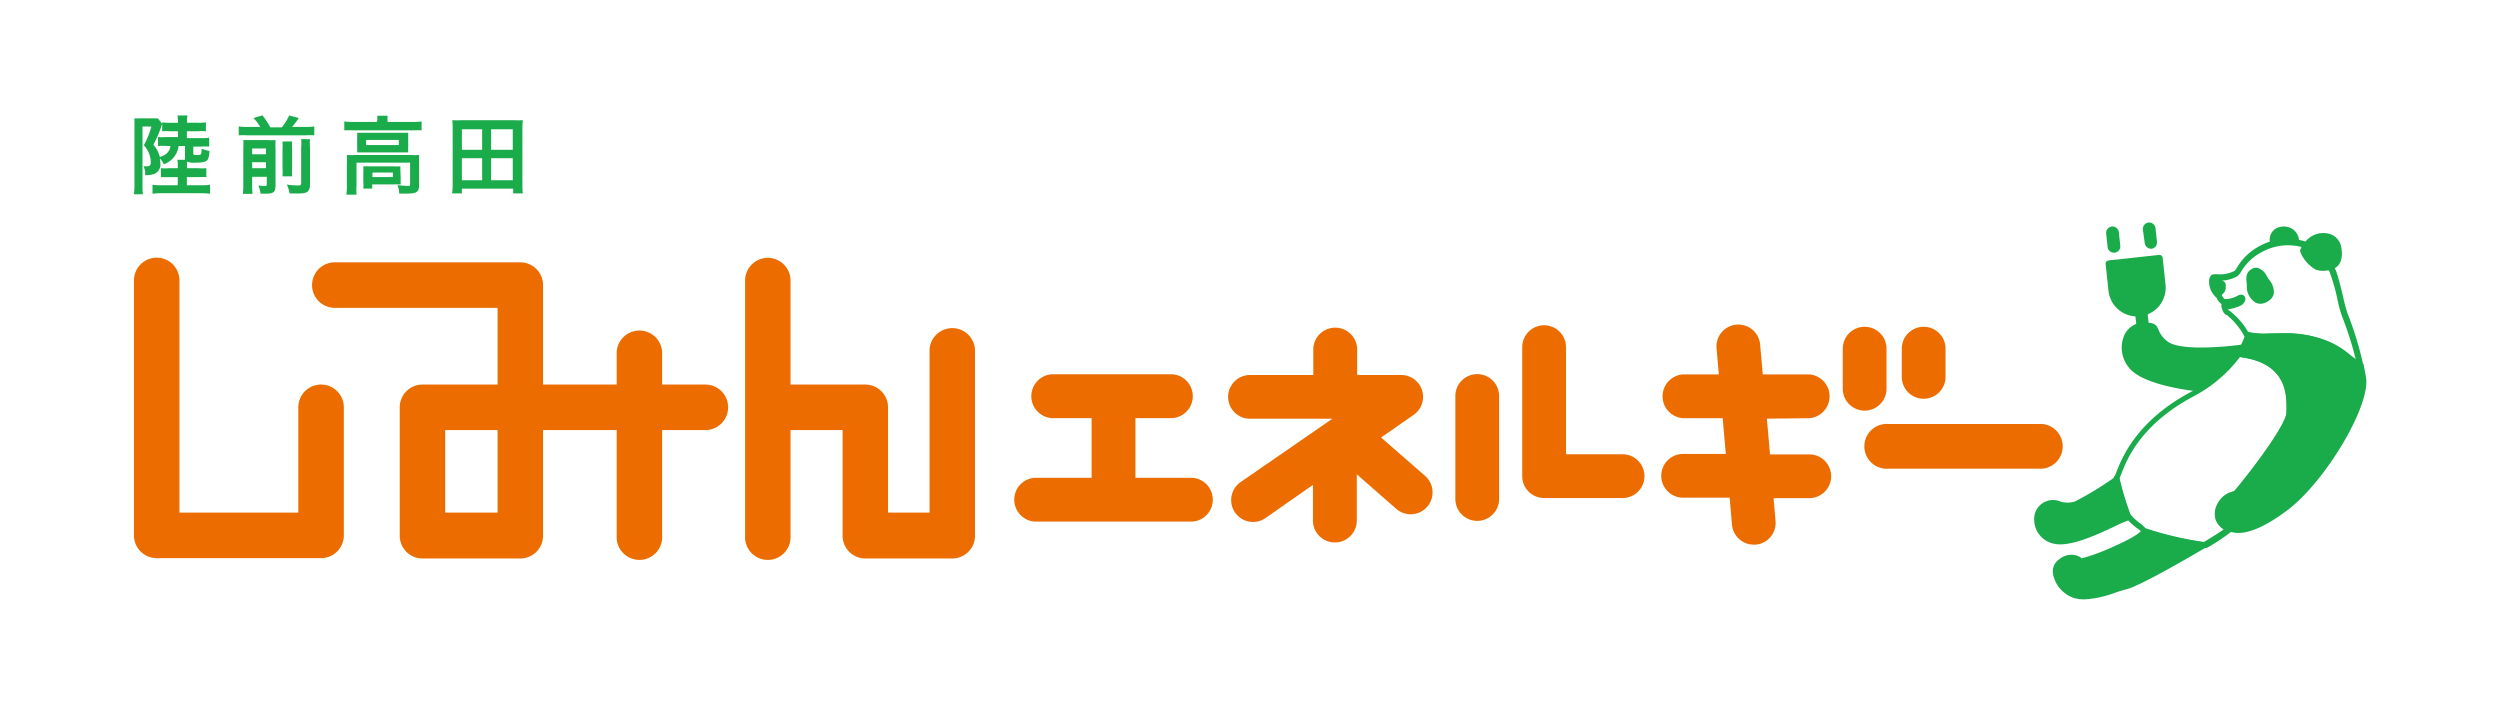
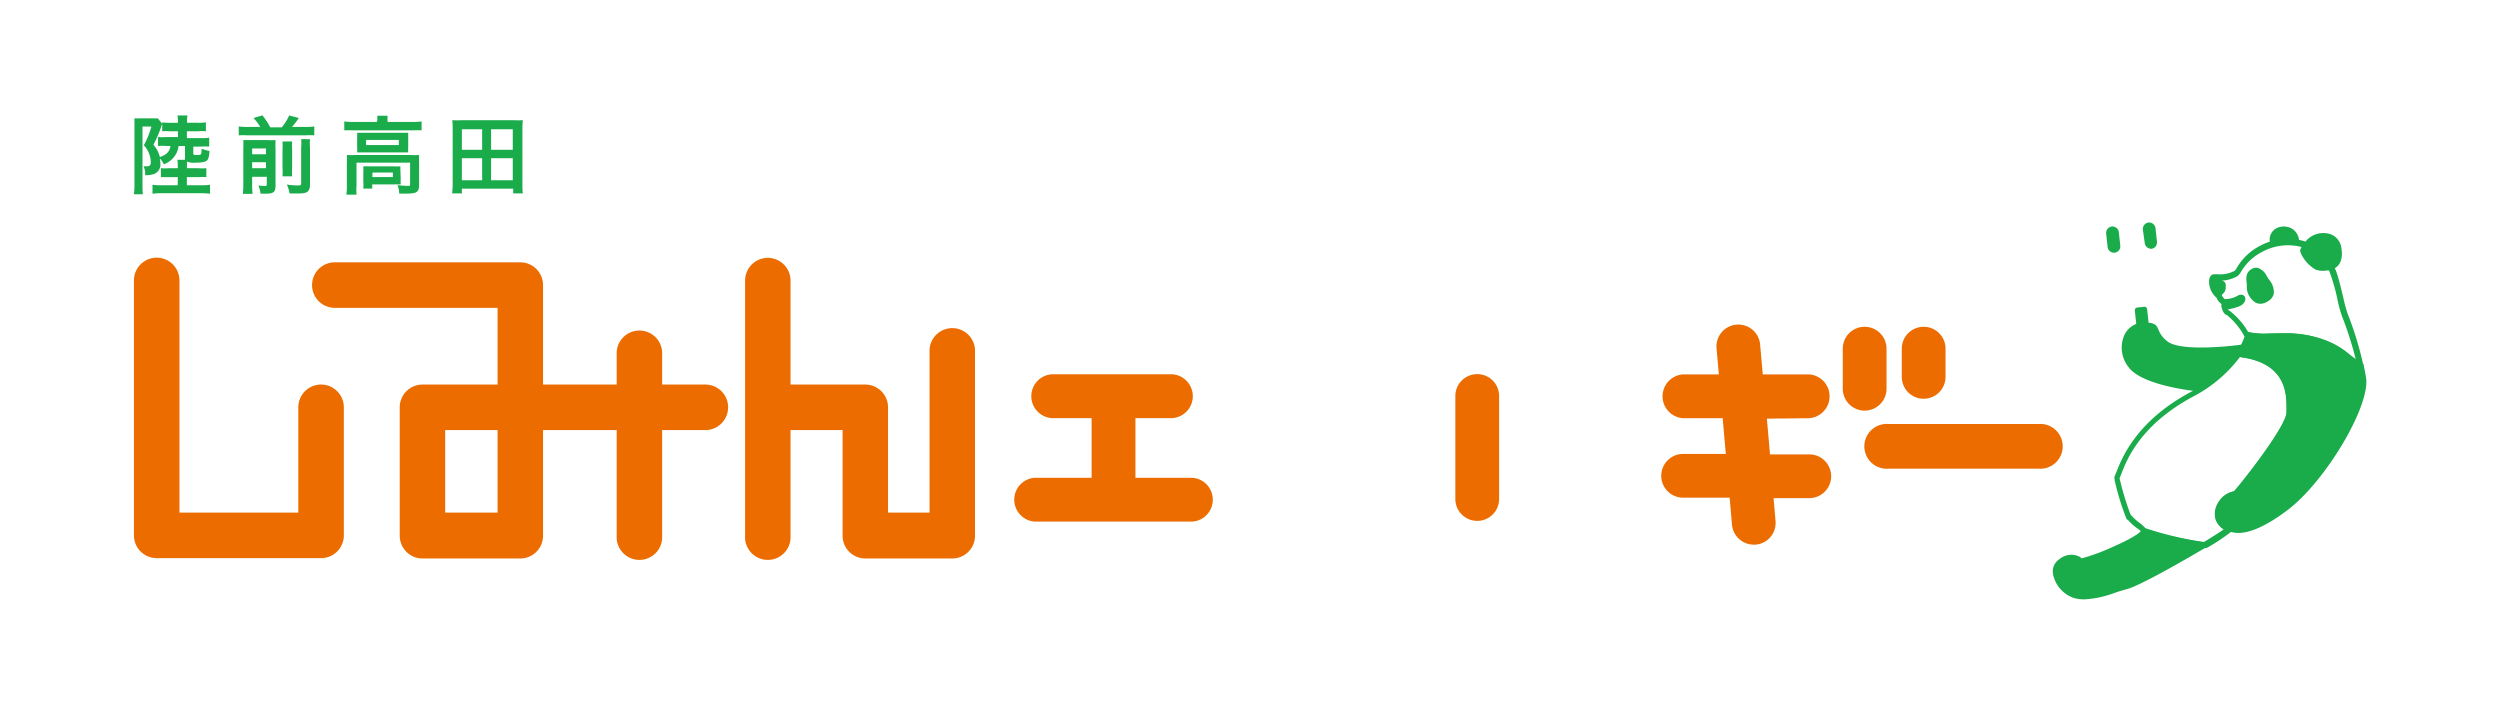
<svg xmlns="http://www.w3.org/2000/svg" viewBox="0 0 280 80">
  <defs>
    <style>.cls-1{fill:#fff;}.cls-2{fill:#1aab4b;}.cls-3{fill:#ec6c00;}</style>
  </defs>
  <g id="レイヤー_2" data-name="レイヤー 2">
    <g id="メニュー">
      <rect class="cls-1" width="280" height="80" />
      <path class="cls-2" d="M251.71,38.68a.33.33,0,0,0-.31-.13c-1.94.29-7.27.8-8.65-.32a2.94,2.94,0,0,1-1-1.3c-.19-.48-.37-.71-1.11-.79l-.16-1.5a.36.36,0,0,0-.11-.22.32.32,0,0,0-.23-.06l-.76.08a.31.31,0,0,0-.28.34l.16,1.5a2.49,2.49,0,0,0-1.32,1.22,3.5,3.5,0,0,0,.5,3.67c1.6,2.11,8,2.83,10.09,2.83h.36a.31.31,0,0,0,.26-.16l2.6-4.82A.33.33,0,0,0,251.71,38.68Z" />
      <path class="cls-1" d="M248.45,58.12a2.31,2.31,0,0,1,1.89-2.8c.39-.31,6.68-8.16,6-9.38,0-1.46.27-5.62-5.67-6.28a15.19,15.19,0,0,1-5.38,4.56c-6.62,3.61-7.77,8.16-8.28,9.32a31.36,31.36,0,0,0,1.35,4.4h0c.68.82,1.36,1.07,1.68,1.5A36.81,36.81,0,0,0,246.93,61a20.57,20.57,0,0,0,2.67-1.78A2.14,2.14,0,0,1,248.45,58.12Z" />
      <path class="cls-2" d="M246.93,61.33h0a37.53,37.53,0,0,1-6.89-1.6.36.36,0,0,1-.16-.11,2.08,2.08,0,0,0-.55-.47,6.11,6.11,0,0,1-1-.92.28.28,0,0,1-.18-.16,29,29,0,0,1-1.32-4.32l0-.14a.28.28,0,0,1,0-.2c0-.11.1-.26.17-.44.6-1.56,2.19-5.73,8.24-9a14.73,14.73,0,0,0,5.27-4.46.32.32,0,0,1,.3-.13c6,.67,6,4.88,6,6.46v.08c.58,1.77-6.05,9.62-6.12,9.68a.31.31,0,0,1-.16.06,2,2,0,0,0-1.38.93,1.8,1.8,0,0,0-.25,1.47h0a1.84,1.84,0,0,0,1,.93.36.36,0,0,1,.16.22.3.3,0,0,1-.07.27,22.31,22.31,0,0,1-2.74,1.84A.32.32,0,0,1,246.93,61.33Zm-6.64-2.17a37,37,0,0,0,6.56,1.54c1.17-.71,1.85-1.16,2.2-1.41a2.16,2.16,0,0,1-.9-1.07,2.4,2.4,0,0,1,.32-2,2.6,2.6,0,0,1,1.72-1.2c.34-.35,1.86-2.22,3.32-4.27,2.86-4,2.58-4.64,2.57-4.67a.26.26,0,0,1,0-.15V45.8c0-1.55.08-5.14-5.21-5.81a15.61,15.61,0,0,1-5.38,4.5c-5.85,3.19-7.32,7.06-7.95,8.71-.06.14-.1.26-.15.36v0a31.65,31.65,0,0,0,1.23,4.07l.06.06a5.72,5.72,0,0,0,1,.91A4.15,4.15,0,0,1,240.29,59.16Z" />
      <path class="cls-1" d="M262.64,35.25c-.32-.71-1.07-4.91-1.61-5.36a3.62,3.62,0,0,1-1.5,0c-.55-.17-1.78-1.66-1.5-1.95a1.57,1.57,0,0,0,.27-.47,6.16,6.16,0,0,0-5.05.44,7.33,7.33,0,0,0-2.76,2.71c-.67.54-2,.43-2.5.49-.15,0-.24.17-.26.39a4.07,4.07,0,0,0,1.07.22c.36,0,.4.89-.48,1.35l.18.14a1.22,1.22,0,0,0,.58.7,3.37,3.37,0,0,0,1.75-.47c.46-.22.4.31-.06.52a4.09,4.09,0,0,1-1.64.38,1,1,0,0,0,.42.8,7.78,7.78,0,0,1,2,2.39,9.07,9.07,0,0,0,2.51.19c2.08-.11,5.81-.19,8.57,2.05A16.17,16.17,0,0,0,264.38,41,37.21,37.21,0,0,0,262.64,35.25Z" />
      <path class="cls-2" d="M254.15,31.34a4.39,4.39,0,0,1-.26-.4,1.76,1.76,0,0,0-1-.93.92.92,0,0,0-.71.12h0c-.68.41-.62,1-.54,1.71,0,.11,0,.24,0,.37a2.1,2.1,0,0,0,1,1.69,1.14,1.14,0,0,0,.52.12,1.52,1.52,0,0,0,.88-.3,1.29,1.29,0,0,0,.63-.85A2.13,2.13,0,0,0,254.15,31.34Z" />
      <path class="cls-2" d="M264.69,40.89a37.63,37.63,0,0,0-1.76-5.77h0a15.59,15.59,0,0,1-.49-1.83c-.48-2-.82-3.32-1.21-3.64a.35.35,0,0,0-.22-.08l-.43,0a2,2,0,0,1-1-.05,3.61,3.61,0,0,1-1.31-1.49,2.32,2.32,0,0,0,.28-.51.33.33,0,0,0,0-.24.31.31,0,0,0-.17-.17,6.52,6.52,0,0,0-5.31.45A6.4,6.4,0,0,0,250.52,30a2,2,0,0,1-.22.32,3.49,3.49,0,0,1-1.9.4c-.18,0-.33,0-.45,0s-.47.09-.53.67h0a2.39,2.39,0,0,0,.69,1.83h0l.14.12a1.47,1.47,0,0,0,.62.74.31.31,0,0,0-.05.21c.08.68.37.95.6,1a8,8,0,0,1,1.88,2.24.3.3,0,0,0,.21.17,8.89,8.89,0,0,0,2.6.2c2.58-.14,5.86,0,8.35,2a14.32,14.32,0,0,0,1.77,1.25.26.26,0,0,0,.15,0,.33.33,0,0,0,.19-.06A.31.31,0,0,0,264.69,40.89Zm-1.83-1.4a11.3,11.3,0,0,0-7.29-2.15c-.52,0-1,0-1.5,0a9,9,0,0,1-2.28-.16,8,8,0,0,0-2.11-2.4.36.36,0,0,1-.17-.23,4.18,4.18,0,0,0,1.39-.37c.42-.2.66-.62.52-.93-.07-.15-.31-.36-.73-.17l0,0a2.93,2.93,0,0,1-1.51.42,1,1,0,0,1-.34-.48l.08-.07.06-.06a.53.53,0,0,0,.12-.14l0,0a1.88,1.88,0,0,0,.12-.18l0-.06.06-.14a.64.64,0,0,0,0-.07l0-.12v-.07a.49.49,0,0,0,0-.12V32a.9.9,0,0,0,0-.16.53.53,0,0,0-.54-.42h-.2a3.68,3.68,0,0,0,2.11-.53,2.08,2.08,0,0,0,.36-.47,5.73,5.73,0,0,1,2.34-2.2,6,6,0,0,1,4.47-.54.81.81,0,0,1-.06.08.53.53,0,0,0-.1.52,4,4,0,0,0,1.74,1.94,2.57,2.57,0,0,0,1.21.07l.24,0a21.09,21.09,0,0,1,.94,3.23,14.36,14.36,0,0,0,.53,1.94,38,38,0,0,1,1.55,4.9A13.1,13.1,0,0,1,262.86,39.49Z" />
      <path class="cls-2" d="M257.5,27a1.7,1.7,0,0,0-.77-1.37,1.83,1.83,0,0,0-1.63-.13,1.43,1.43,0,0,0-.86,1.65.36.36,0,0,0,.13.22.35.35,0,0,0,.18.05h.07a5.79,5.79,0,0,1,2.51-.08.33.33,0,0,0,.27-.08A.3.3,0,0,0,257.5,27Z" />
      <path class="cls-2" d="M262.22,27.69a1.87,1.87,0,0,0-1.51-1.54,2.57,2.57,0,0,0-2.57,1,.29.29,0,0,0-.13.14,1.19,1.19,0,0,1-.21.38.53.53,0,0,0-.1.52,4,4,0,0,0,1.74,1.94,2.69,2.69,0,0,0,.73.11,3.88,3.88,0,0,0,.48,0l.39,0a.44.44,0,0,0,.19-.07C261.67,30,262.55,29.49,262.22,27.69Z" />
      <path class="cls-2" d="M247.23,61a.3.3,0,0,0-.28-.24,37.61,37.61,0,0,1-6.75-1.57.31.31,0,0,0-.35.1.52.52,0,0,0-.06.16c-.1.2-.87.8-3.18,1.81a21.84,21.84,0,0,1-3.48,1.28L233,62.4a2.07,2.07,0,0,0-2.36.24,1.62,1.62,0,0,0-.69,1.71A3.53,3.53,0,0,0,232.36,67a4.59,4.59,0,0,0,1.1.13,11.37,11.37,0,0,0,3.41-.74c.45-.15.92-.3,1.39-.42,1.43-.4,6-3,8.83-4.67A.31.31,0,0,0,247.23,61Z" />
-       <path class="cls-2" d="M238.65,57.81a29,29,0,0,1-1.29-4.21l0-.14a.32.32,0,0,0-.59-.05l-.08.15a37.7,37.7,0,0,1-4.26,2.59,2.66,2.66,0,0,1-1.72,0,2.11,2.11,0,0,0-2.88,2.1,2.76,2.76,0,0,0,2.28,2.66,3.13,3.13,0,0,0,.63.06c1.82,0,4.42-1.22,6.2-2.06a12.84,12.84,0,0,1,1.51-.65.32.32,0,0,0,.23-.44Z" />
      <path class="cls-2" d="M265,42.32c-.07-.44-.16-.92-.27-1.43a.3.3,0,0,0-.15-.2,13.85,13.85,0,0,1-1.68-1.2h0c-2.66-2.15-6.09-2.26-8.79-2.11a8.35,8.35,0,0,1-2.42-.19.32.32,0,0,0-.31.11.3.3,0,0,0,0,.33l0,.08a6.36,6.36,0,0,1-.91,1.77.31.31,0,0,0,0,.31.3.3,0,0,0,.25.18c5.47.61,5.41,4.27,5.39,5.83l0,.35a4.09,4.09,0,0,1-.15.72,16.09,16.09,0,0,1-2.36,3.89c-1.49,2-3,3.92-3.32,4.27a2.6,2.6,0,0,0-1.72,1.2,2.12,2.12,0,0,0,1,3.29.37.37,0,0,0,.14,0,2.87,2.87,0,0,0,1,.17c1,0,2.77-.46,5.66-2.68C260.58,53.71,265.47,45.45,265,42.32Z" />
      <path class="cls-2" d="M250.77,33.93c.46-.21.52-.74.06-.52a3.37,3.37,0,0,1-1.75.47l0,0a2.47,2.47,0,0,0,0,.41A4.09,4.09,0,0,0,250.77,33.93Z" />
      <path class="cls-2" d="M249.13,34.62a.31.31,0,0,1-.31-.28,2,2,0,0,1,0-.33.28.28,0,0,1,0-.18.31.31,0,0,1,.3-.26,3.05,3.05,0,0,0,1.58-.42l0,0c.42-.19.66,0,.73.17.14.31-.1.73-.52.93h0a4.39,4.39,0,0,1-1.75.4Zm1.64-.69Z" />
      <path class="cls-2" d="M236.84,28.3a.72.72,0,0,1-.79-.65l-.16-1.48a.72.72,0,0,1,.64-.8.71.71,0,0,1,.78.65l.16,1.48A.71.71,0,0,1,236.84,28.3Z" />
      <path class="cls-2" d="M241,27.86a.73.73,0,0,1-.79-.65L240,25.73a.74.74,0,0,1,.63-.81.73.73,0,0,1,.79.66l.16,1.48A.72.72,0,0,1,241,27.86Z" />
-       <path class="cls-2" d="M241.81,28.55a.38.38,0,0,1,.41.33l.32,3a3.22,3.22,0,0,1-2.85,3.54h0a3.21,3.21,0,0,1-3.54-2.85l-.32-3a.36.36,0,0,1,.32-.4Z" />
      <path class="cls-3" d="M79,48.17a2.55,2.55,0,0,0,0-5.1H74.16V39.41a2.55,2.55,0,0,0-5.09,0v3.66H60.82V31.93a2.55,2.55,0,0,0-2.55-2.55H37.5a2.55,2.55,0,0,0,0,5.1H55.73v8.59H47.32a2.55,2.55,0,0,0-2.55,2.55V60a2.55,2.55,0,0,0,2.55,2.55h11A2.55,2.55,0,0,0,60.82,60V48.17h8.25V60a2.55,2.55,0,1,0,5.09,0V48.17ZM55.73,57.41H49.86V48.17h5.87Z" />
      <path class="cls-3" d="M86,28.88a2.55,2.55,0,0,0-2.55,2.55V60a2.55,2.55,0,1,0,5.09,0V48.17h5.83V60a2.55,2.55,0,0,0,2.54,2.55h9.74A2.55,2.55,0,0,0,109.2,60V39.14a2.55,2.55,0,0,0-5.09,0V57.41H99.46V45.62a2.55,2.55,0,0,0-2.55-2.55H88.54V31.43A2.55,2.55,0,0,0,86,28.88Z" />
      <path class="cls-3" d="M17.55,62.51H36A2.55,2.55,0,0,0,38.51,60V45.62a2.55,2.55,0,0,0-5.1,0V57.41H20.1v-26a2.55,2.55,0,0,0-5.1,0V60A2.55,2.55,0,0,0,17.55,62.51Z" />
      <path class="cls-3" d="M133.53,53.51h-6.36V46.83h4.12a2.46,2.46,0,0,0,0-4.91H117.81a2.46,2.46,0,0,0,0,4.91h4.45v6.68H115.9a2.46,2.46,0,0,0,0,4.91h17.63a2.46,2.46,0,0,0,0-4.91Z" />
      <path class="cls-3" d="M165.45,41.9A2.45,2.45,0,0,0,163,44.35V55.89a2.45,2.45,0,1,0,4.9,0V44.35A2.45,2.45,0,0,0,165.45,41.9Z" />
-       <path class="cls-3" d="M181.73,50.88h-6.34v-12a2.45,2.45,0,1,0-4.9,0V53.33a2.45,2.45,0,0,0,2.45,2.45h8.79a2.45,2.45,0,1,0,0-4.9Z" />
      <path class="cls-3" d="M202.61,46.84a2.46,2.46,0,0,0,0-4.91h-5.18l-.29-3.27a2.45,2.45,0,1,0-4.88.42l.25,2.85h-4a2.46,2.46,0,0,0,0,4.91h4.43l.35,4h-4.78a2.45,2.45,0,1,0,0,4.9h5.21l.26,3A2.45,2.45,0,0,0,196.42,61h.21a2.44,2.44,0,0,0,2.23-2.65l-.22-2.56h4a2.45,2.45,0,0,0,0-4.9h-4.4l-.35-4Z" />
      <path class="cls-3" d="M211.29,43.54V39.05a2.45,2.45,0,1,0-4.9,0v4.49a2.45,2.45,0,1,0,4.9,0Z" />
      <path class="cls-3" d="M213,39.05v3.16a2.45,2.45,0,1,0,4.9,0V39.05a2.45,2.45,0,1,0-4.9,0Z" />
      <path class="cls-3" d="M228.29,47.49H211.54a2.51,2.51,0,1,0,0,5h16.75a2.51,2.51,0,1,0,0-5Z" />
-       <path class="cls-3" d="M154.68,49l3.71-2.58A2.45,2.45,0,0,0,157,42h-5v-3a2.46,2.46,0,0,0-4.91,0v3H140a2.45,2.45,0,0,0,0,4.9h9.22L138.94,54a2.45,2.45,0,0,0,1.4,4.46,2.42,2.42,0,0,0,1.4-.44l5.31-3.71v4.14a2.46,2.46,0,0,0,4.91,0V53.12L156.39,57a2.45,2.45,0,0,0,3.21-3.71Z" />
      <path class="cls-2" d="M20,16.35a2.32,2.32,0,0,1-.25.83,2.53,2.53,0,0,1-1.4,1.22,2.67,2.67,0,0,0-.46-.67,2.74,2.74,0,0,1,.07.58,1.13,1.13,0,0,1-.71,1.18,2.91,2.91,0,0,1-1,.13,1.8,1.8,0,0,0-.18-1,2.42,2.42,0,0,0,.39,0c.32,0,.43-.12.43-.46a2.86,2.86,0,0,0-.78-1.89,9.83,9.83,0,0,0,.85-2.1h-1v6.48c0,.42,0,.82.05,1.11H15a9.17,9.17,0,0,0,.06-1.23V14.18c0-.31,0-.51,0-.93a7.73,7.73,0,0,0,.78,0h1.11a6.57,6.57,0,0,0,.72,0l.51.63a1.47,1.47,0,0,0-.11.25,11.94,11.94,0,0,1-.89,2.08,3.31,3.31,0,0,1,.73,1.38c.75-.26,1.1-.63,1.18-1.24H18.6a5.77,5.77,0,0,0-.9,0v-1a6.31,6.31,0,0,0,.9,0h1.33V14.7h-.88a6.35,6.35,0,0,0-.88,0v-1a4.85,4.85,0,0,0,.88.05h.88v-.26a2.29,2.29,0,0,0-.06-.56H21a2.54,2.54,0,0,0-.05.56v.26h1.22a5,5,0,0,0,.89-.05v1a7,7,0,0,0-.89,0H20.93v.77h1.6a5.1,5.1,0,0,0,.9-.05v1a5.77,5.77,0,0,0-.9,0h-.88v.77c0,.14.06.17.33.17.57,0,.6,0,.6-.71a4.11,4.11,0,0,0,.89.26c-.06.62-.11.81-.23,1s-.53.31-1.36.31a2.17,2.17,0,0,1-.94-.12c0,.15,0,.22,0,.43v.31h1.26a5.6,5.6,0,0,0,.91,0v1a7,7,0,0,0-.91,0H20.93v.91h1.59a6.85,6.85,0,0,0,1-.05v1a8.05,8.05,0,0,0-1.07-.06H18.13a7,7,0,0,0-1.05.06v-1a7.45,7.45,0,0,0,1,.05h1.83v-.91h-1c-.47,0-.65,0-.89,0v-1a5.14,5.14,0,0,0,.89,0h1v-.31a2.76,2.76,0,0,0-.05-.63h.86a1.15,1.15,0,0,1,0-.29V16.35Z" />
      <path class="cls-2" d="M29.15,14.22a5.66,5.66,0,0,0-.76-1l1-.3a8.39,8.39,0,0,1,.88,1.34h1.29a5.63,5.63,0,0,0,.83-1.33l1.08.29a11.83,11.83,0,0,1-.76,1H34.2a6.55,6.55,0,0,0,1-.06v1a6.7,6.7,0,0,0-1,0H27.74a7.19,7.19,0,0,0-1,0v-1a6.15,6.15,0,0,0,1,.06Zm-.91,6.49a6.85,6.85,0,0,0,.05,1H27.2a8.3,8.3,0,0,0,.05-1.09V16.55a8.6,8.6,0,0,0,0-.86c.27,0,.5,0,.89,0H30a7.56,7.56,0,0,0,.86,0,9.12,9.12,0,0,0,0,1v4.08c0,.74-.21.92-1.08.92l-.6,0a3.73,3.73,0,0,0-.24-.93,4.19,4.19,0,0,0,.68.07c.22,0,.26,0,.26-.22v-.81H28.24Zm1.55-3.43v-.65H28.24v.65Zm0,1.56v-.67H28.24v.67Zm2.93-3a7,7,0,0,0,0,.91v2a7.53,7.53,0,0,0,0,1H31.64a7.83,7.83,0,0,0,0-1v-2a7.28,7.28,0,0,0,0-.9Zm2-.25a6.62,6.62,0,0,0,0,1v4c0,.86-.26,1.08-1.29,1.08l-1,0a3.77,3.77,0,0,0-.3-1,8.84,8.84,0,0,0,1.16.1c.39,0,.44,0,.44-.3V16.58a5.74,5.74,0,0,0,0-1Z" />
      <path class="cls-2" d="M42.25,13.54a2.78,2.78,0,0,0,0-.58h1.16a3.79,3.79,0,0,0,0,.58v.12h2.81a6.9,6.9,0,0,0,1-.06v1a9.33,9.33,0,0,0-1,0H39.56a9.25,9.25,0,0,0-1,0v-1a7.32,7.32,0,0,0,1,.06h2.64Zm-3.4,4.68a7.88,7.88,0,0,0,0-.86,9.57,9.57,0,0,0,1,0H46a7.48,7.48,0,0,0,.94,0,7.58,7.58,0,0,0,0,.85v2.43c0,.46-.05.65-.22.81s-.48.23-1.15.23l-.55,0h-.31a2.54,2.54,0,0,0-.19-.95,10.79,10.79,0,0,0,1.18.09c.18,0,.23,0,.23-.2V18.22h-6v2.53a7.74,7.74,0,0,0,0,1.05H38.79a6.69,6.69,0,0,0,.06-1.05ZM40,15.56a6.73,6.73,0,0,0,0-.69c.26,0,.49,0,.93,0h3.94c.41,0,.6,0,.85,0,0,.24,0,.39,0,.7v.81a6.09,6.09,0,0,0,0,.69c-.24,0-.46,0-.9,0H40.9c-.4,0-.63,0-.9,0a6.34,6.34,0,0,0,0-.69ZM44.88,20a5.67,5.67,0,0,0,0,.65c-.17,0-.54,0-.79,0h-2.4v.47h-1a4.74,4.74,0,0,0,0-.77v-1.1a5.11,5.11,0,0,0,0-.62c.24,0,.43,0,.77,0h2.62a6.36,6.36,0,0,0,.77,0,4.82,4.82,0,0,0,0,.61ZM41,16.25h3.67v-.58H41Zm.7,3.58H44v-.51H41.72Z" />
      <path class="cls-2" d="M57.48,21.66v-.53H51.73v.53H50.64a10,10,0,0,0,.06-1.2v-6c0-.38,0-.7-.05-1a9.4,9.4,0,0,0,1.1,0h5.71a9.4,9.4,0,0,0,1.1,0,7.65,7.65,0,0,0-.05,1v6c0,.49,0,.87.05,1.2Zm-5.75-4.88H54v-2.3H51.73Zm0,3.41H54V17.72H51.73ZM55,16.78h2.43v-2.3H55Zm0,3.41h2.43V17.72H55Z" />
    </g>
  </g>
</svg>